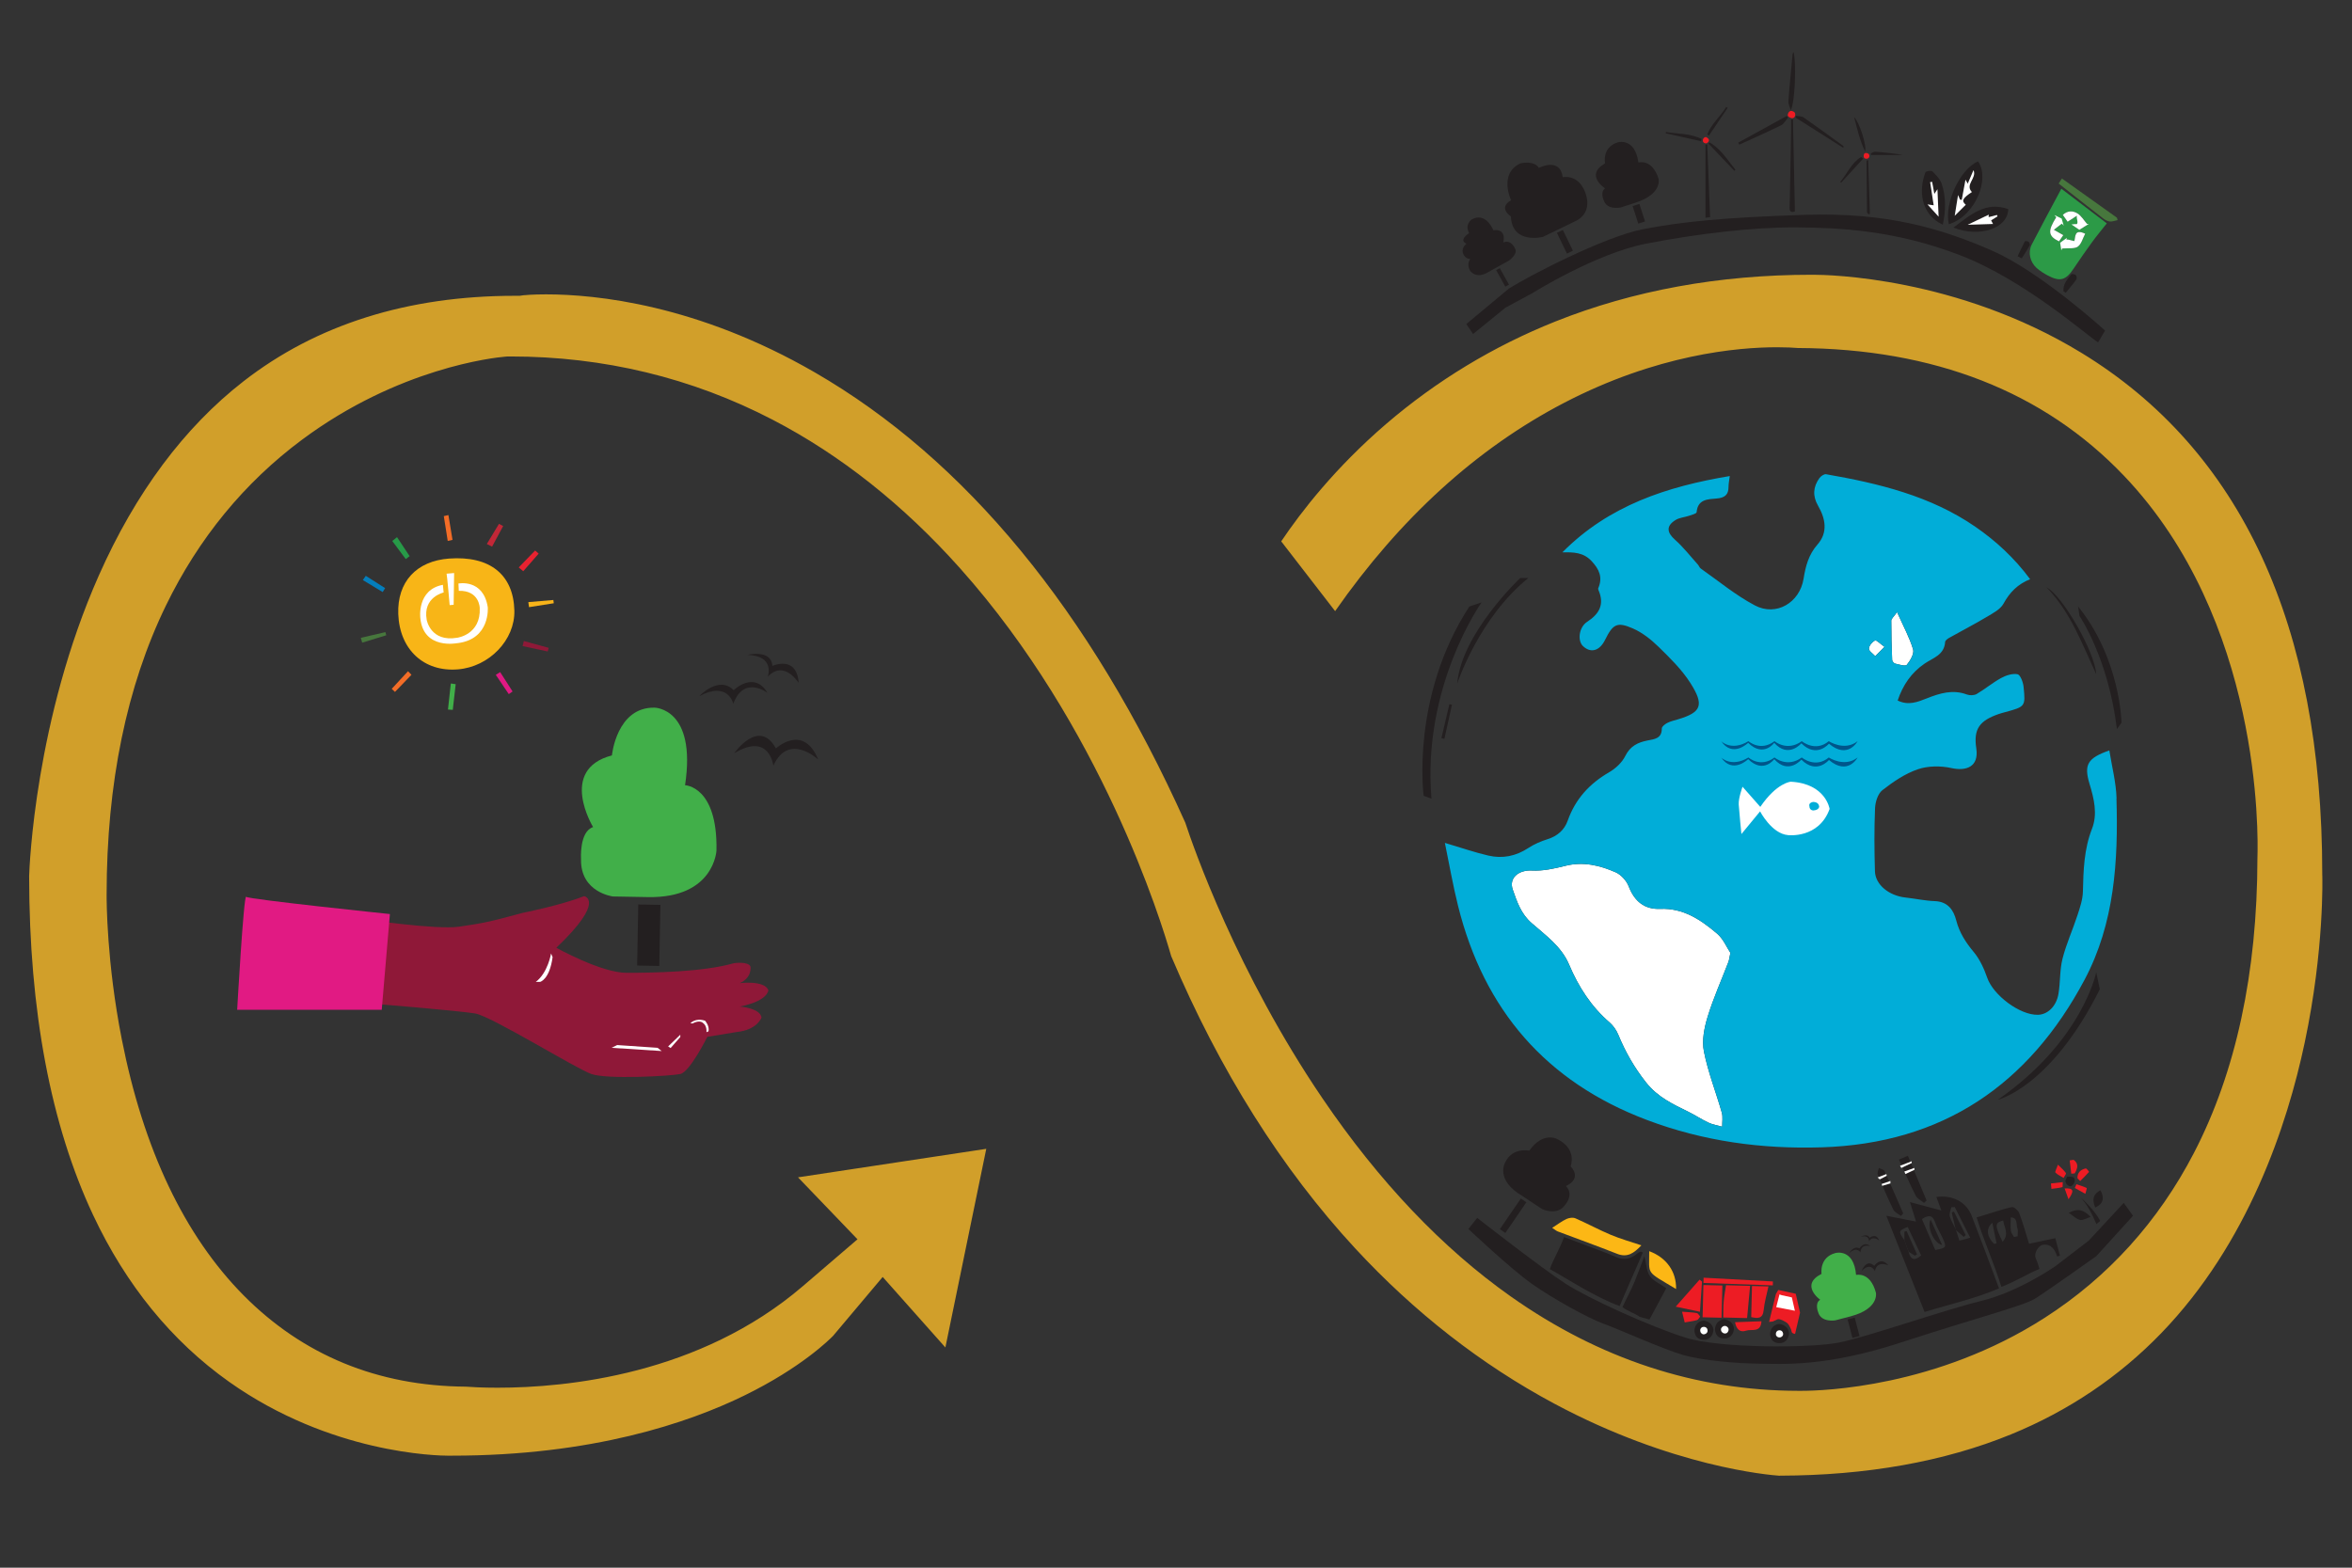
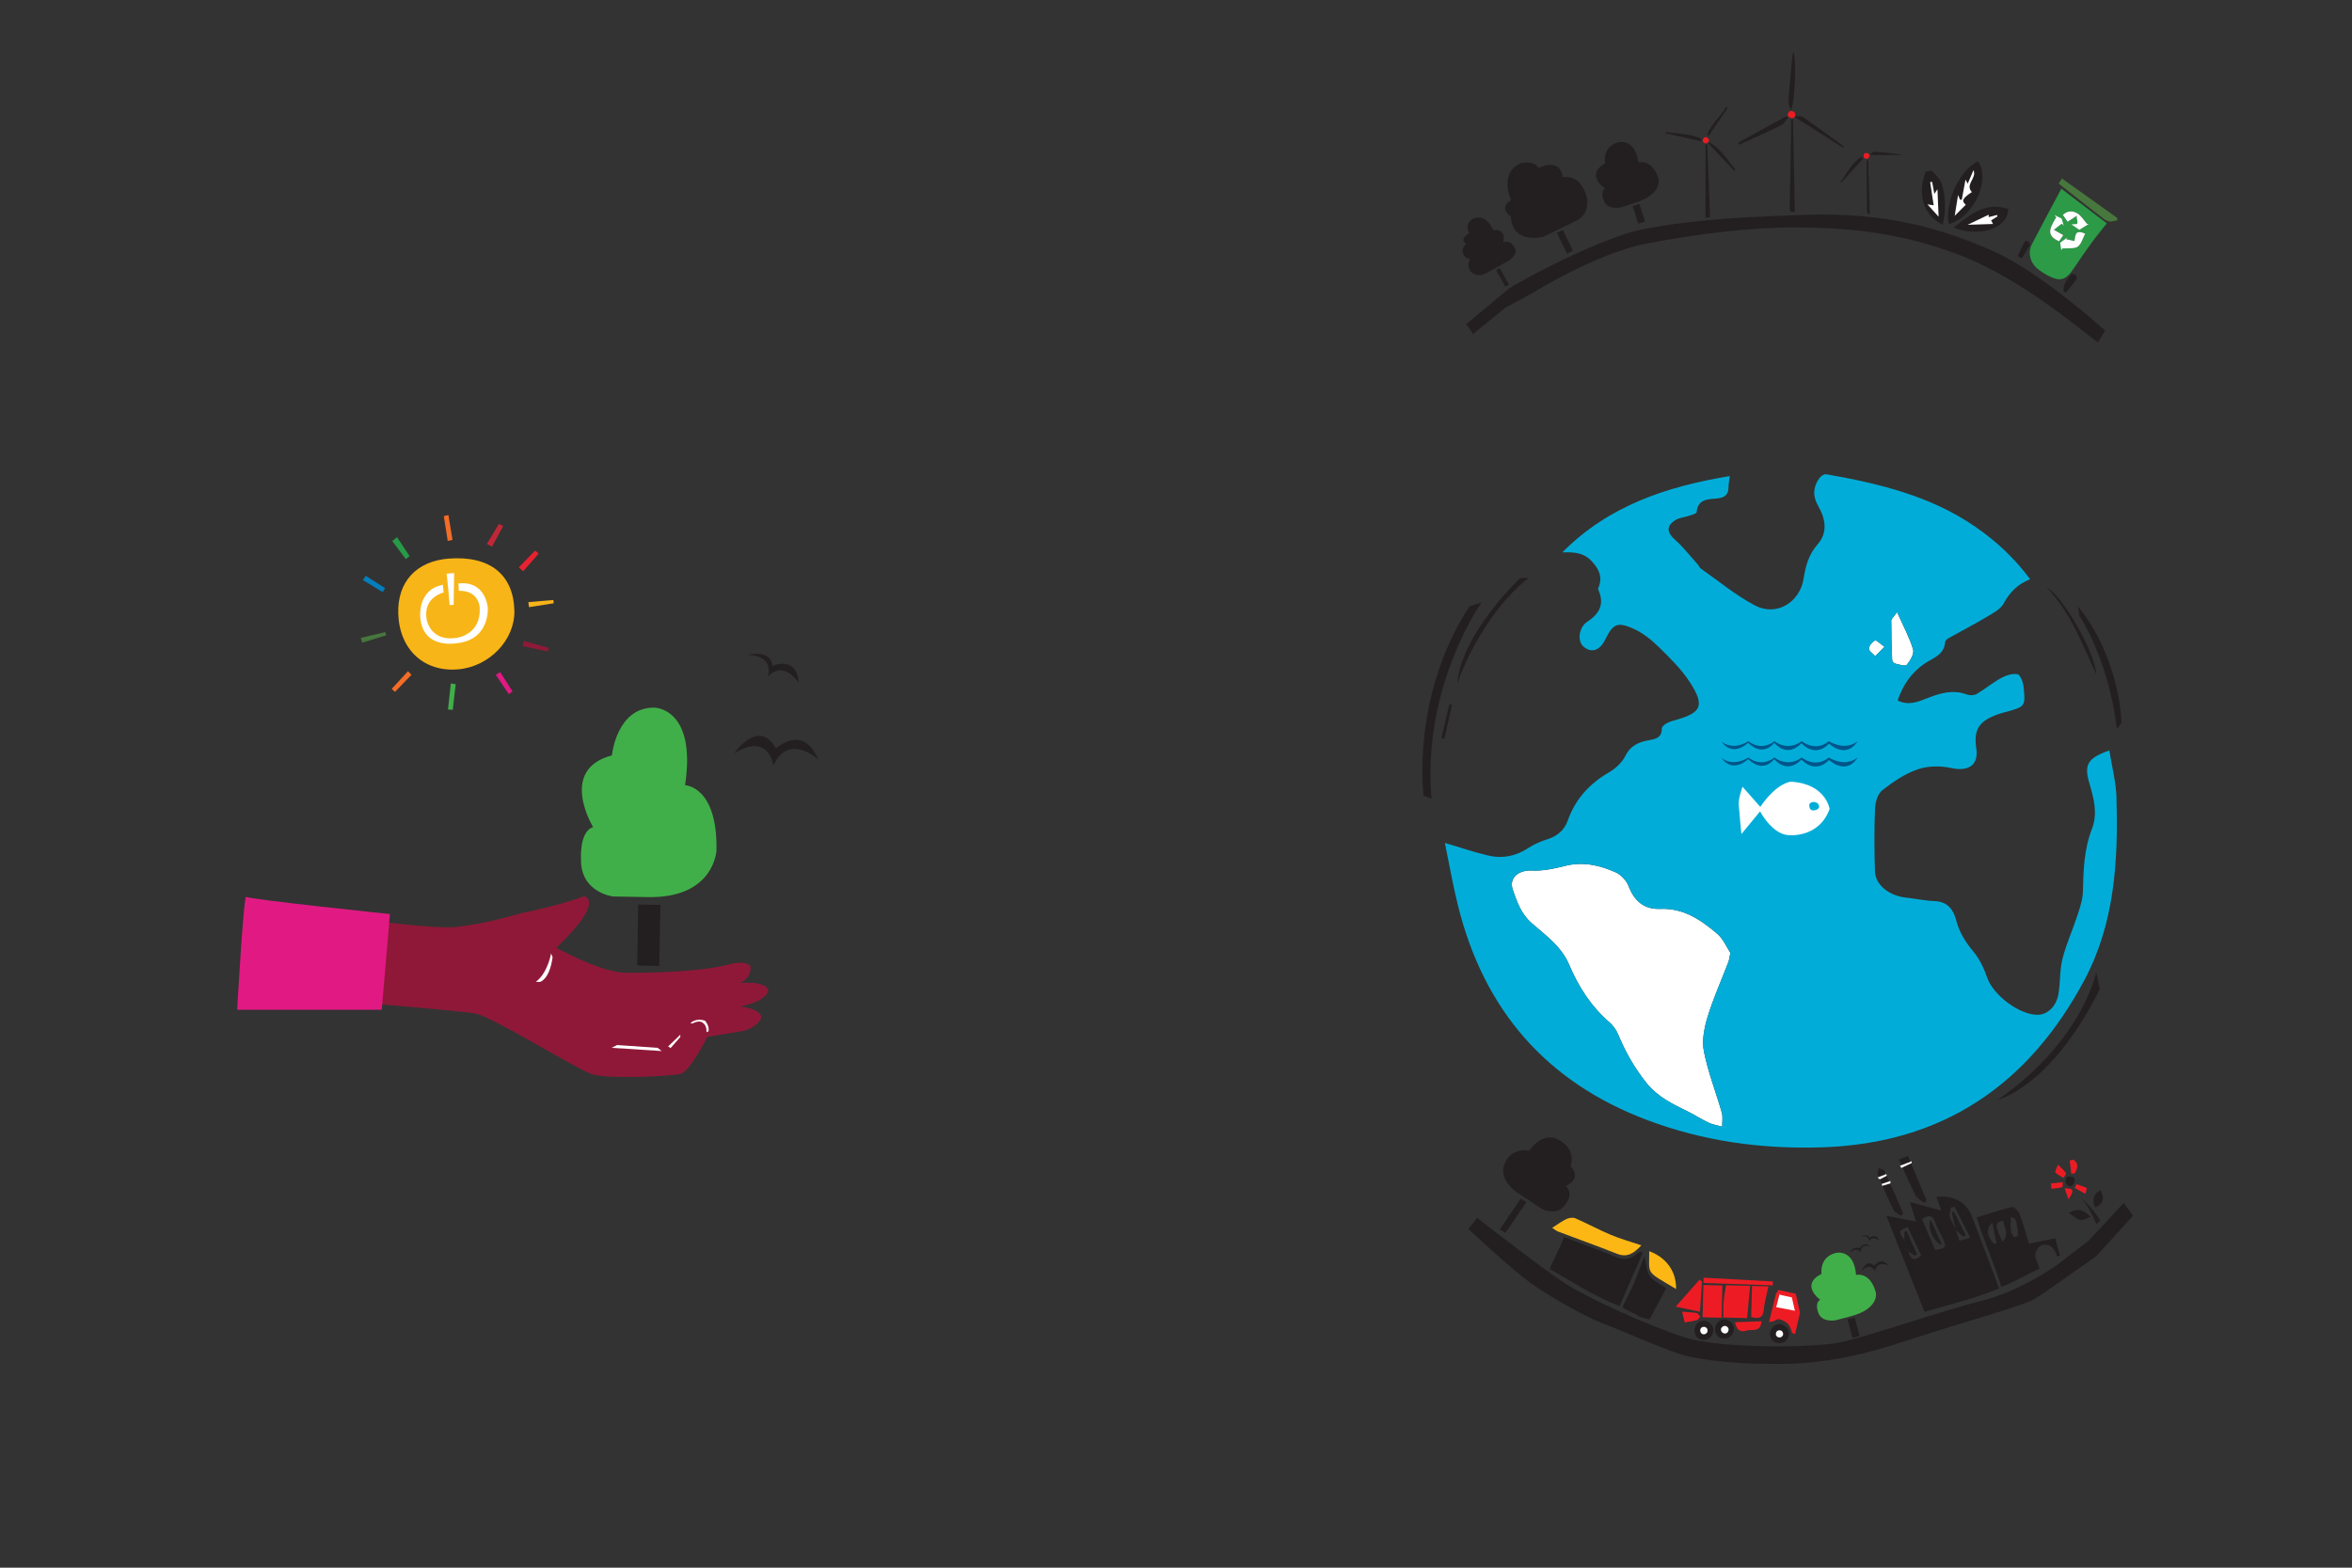
<svg xmlns="http://www.w3.org/2000/svg" id="Layer_1" data-name="Layer 1" viewBox="0 0 750 500">
  <rect x="0" y="0" width="750" height="500" fill="#333333" stroke="none" />
  <defs>
    <style>
      .cls-1 {
        fill: #00558a;
      }

      .cls-2 {
        fill: #fff;
      }

      .cls-3 {
        fill: #d19f2a;
      }

      .cls-4 {
        fill: #279a48;
      }

      .cls-5 {
        fill: #2c9a47;
      }

      .cls-6 {
        fill: #01add8;
      }

      .cls-7 {
        fill: #e11a83;
      }

      .cls-8 {
        fill: #e82230;
      }

      .cls-9 {
        fill: #c22737;
      }

      .cls-10 {
        fill: #047ebc;
      }

      .cls-11 {
        fill: #8f1838;
      }

      .cls-12 {
        fill: #e01983;
      }

      .cls-13 {
        fill: #f7b319;
      }

      .cls-14 {
        fill: #f8b517;
      }

      .cls-15 {
        fill: #8f1938;
      }

      .cls-16 {
        fill: #47773d;
      }

      .cls-17 {
        fill: #41af49;
      }

      .cls-18 {
        fill: #ed1c24;
      }

      .cls-19 {
        fill: #f36d27;
      }

      .cls-20 {
        fill: #fcb715;
      }

      .cls-21 {
        fill: #231f20;
      }
    </style>
  </defs>
-   <path class="cls-3" d="M567.53,470.68c-3.41-.23-34.25-2.83-71.94-23.02-23.23-12.44-44.56-29.08-63.41-49.46-23.5-25.4-43.25-56.77-58.72-93.27-3.12-10.96-22.23-73.2-67.36-123.73-18.03-20.19-38.12-36.12-59.72-47.33-25.78-13.39-53.89-20.18-83.55-20.18h-.95l-.95,.08c-3.37,.29-33.8,3.54-64.62,26.47-18.37,13.66-32.97,31.45-43.39,52.88-12.55,25.8-18.91,56.8-18.92,92.14-.01,2.02,.01,21.69,4.81,46.08,6.92,35.22,20,62.74,38.87,81.8,18.93,19.11,42.76,28.91,70.84,29.12,1.75,.13,5.29,.34,10.08,.34,22.26,0,64.52-4.2,97.35-32.34l17.49-15-18.97-19.76,60.03-9.09-13.04,63.35-19.99-22.49-15.81,18.78c-.97,1-9.97,10.06-28.21,18.99-17.9,8.77-48.63,19.23-93.37,19.23h-.66c-.07,0-.17,.01-.29,.01-3.77,0-37.76-.66-70.08-23.57-18.28-12.96-32.86-30.84-43.34-53.14-13.52-28.77-20.39-65.15-20.42-108.13,.09-2.98,1.91-50.09,22.23-95.91,11.7-26.38,27.22-47.22,46.14-61.93,23.25-18.09,52.35-27.26,86.49-27.26h1.55l1.18-.17c.47-.05,3.02-.29,7.22-.29,15.93,0,48.24,3.23,85.69,24.87,48.07,27.78,87.82,76.1,118.17,143.62,2.59,7.87,16.45,47.79,43.83,88.06,17.98,26.45,38.15,47.66,59.93,63.04,28.23,19.94,59.06,30.07,91.63,30.12,.25,0,.61,0,1.08,0h0c6.9,0,43.08-1.12,77.62-23.32,20.18-12.97,36.18-30.65,47.54-52.55,13.39-25.81,20.2-57.44,20.25-94.02,.27-7.65,1.32-75.95-42.57-121.98-25.57-26.82-60.55-40.52-103.97-40.73-1.43-.12-3.69-.24-6.68-.24-12.63,0-38.24,2.3-67.89,17.74-27.84,14.5-52.3,36.77-72.99,66.42l-17.19-22.25c6.31-9.4,17.23-23.51,33.46-37.45,16.1-13.82,34.27-24.82,54.02-32.7,24.76-9.87,52.21-14.88,81.6-14.88h.43s.26,0,.26,0c4.55,0,45.63,.7,85.26,24.82,51.05,31.07,76.93,86.98,76.93,166.17v.41l.02,.41c0,.19,.7,23.24-5.6,53.02-5.6,26.51-18.09,64.13-45.8,92.78-13.45,13.91-29.55,24.75-47.87,32.24-21.23,8.68-46.05,13.11-73.76,13.17Z" />
  <path class="cls-21" d="M234.12,240.24s7.9-11.4,13.3-1.54c0,0,8.73-8.1,13.47,3.53,0,0-9.39-8.8-14.28,1.99,0,0-1.22-10.81-12.49-3.98Z" />
-   <path class="cls-21" d="M223.04,222.01c-.25,.13,6.23-6.74,10.91-1.87,0,0,6.48-6.39,10.78,.84,0,0-7.5-5.75-10.9,3.48,0,0-1.59-7.35-10.79-2.45Z" />
  <path class="cls-21" d="M238.31,208.87s7.64-1.93,7.98,3.52c0,0,7.76-3.59,8.39,5.42,0,0-4.64-7.51-9.87-1.97,0,0,2.51-6.71-6.51-6.97Z" />
  <g>
    <rect class="cls-21" x="203.34" y="288.55" width="7.06" height="19.48" transform="translate(5.46 -3.71) rotate(1.04)" />
    <path class="cls-17" d="M206.63,286.12l-11.17-.2s-10.38-1.25-10.18-11.85c0,0-.61-8.86,3.85-10.28,0,0-11.22-18.37,6-22.86,0,0,1.47-15.45,13.58-15.23,0,0,13.47,.07,9.74,24.74,0,0,10.4,.26,10.02,20.79,0,0-.66,15.28-21.84,14.89Z" />
  </g>
  <g>
    <path class="cls-11" d="M115.7,293.13s23.5,3.51,30.74,2.42,9-1.32,20.2-4.39c0,0,12.25-2.43,19.6-5.34,0,0,7.16,1.22-8.84,16.46,0,0,14.27,7.99,22.39,7.99s24.37-.22,34.25-3.07c0,0,4.61-.66,5.27,1.1,0,0,.6,3.51-3.43,5.27,0,0,7.83-1.02,9.14,2.23,0,0-.06,3.48-9.14,5.23,0,0,6.51,.44,6.95,3.51,0,0-1.32,3.95-7.9,4.61l-9.38,1.54s-5.55,11.2-8.63,11.86-23.28,1.76-28.33,0c-5.05-1.76-31.84-18.44-37.11-19.32-5.27-.88-32.06-3.07-32.06-3.07,0,0-3.29-12.52-3.73-27.01Z" />
    <g>
      <polygon class="cls-2" points="195.04 334.19 211 335.22 209.68 334.19 196.8 333.31 195.04 334.19" />
      <path class="cls-2" d="M220.15,326.36s1.61-1.83,4.68-.81c0,0,1.47,1.61,1.1,3.37l-.66,.29s.27-2.05-1.17-3c0,0-.95-1.02-3.29,.22l-.66-.07Z" />
      <polygon class="cls-2" points="213.05 333.75 216.93 330.02 216.93 330.75 213.85 334.26 213.05 333.75" />
      <path class="cls-2" d="M175.72,304.09s-.98,6.15-4.88,9.08h1.37s3.03-.68,4-7.9c0,0-.98-2.34-.49-1.17Z" />
    </g>
    <path class="cls-7" d="M124.33,291.53l-2.6,30.52h-46.1s2.08-36.84,2.87-36.02,45.84,5.5,45.84,5.5Z" />
  </g>
  <g>
    <path class="cls-21" d="M463,224.78c-.8,3.62-1.61,7.23-2.41,10.85-.32-.07-.63-.15-.95-.22,.85-3.61,1.69-7.21,2.54-10.82l.82,.19Z" />
    <g>
      <path class="cls-21" d="M472.44,192.14s-18.99,26.62-15.98,62.57l-2.49-.89s-4.21-31.54,14.58-60.39l3.89-1.3Z" />
      <g>
        <path class="cls-21" d="M668.44,215.04c-4.67-10.03-8.13-19.71-15.81-27.68,5.09,2.62,15.43,20.66,15.81,27.68Z" />
        <path class="cls-2" d="M551.78,303.93c-.31,1.43-.38,2.2-.64,2.9-2.23,5.82-4.8,11.54-6.62,17.48-1.07,3.5-1.87,7.55-1.18,11.03,1.31,6.62,3.84,12.98,5.7,19.5,.4,1.4,.1,3,.13,4.51-1.45-.41-2.99-.65-4.35-1.28-2.19-1.02-4.22-2.39-6.4-3.46-4.98-2.46-9.79-4.64-13.55-9.4-3.75-4.75-6.57-9.71-8.83-15.18-.6-1.46-1.6-2.91-2.78-3.93-5.87-5.07-9.93-11.39-12.9-18.43-2.49-5.89-7.57-9.39-12.05-13.34-3.34-2.95-4.59-6.8-5.91-10.55-1.37-3.86,1.97-6.35,6.07-6.13,3.53,.19,7.19-.62,10.67-1.5,5.69-1.43,10.99-.17,16.06,2.07,1.75,.77,3.48,2.7,4.17,4.51,1.83,4.76,5.05,7.36,10.01,7.15,7.42-.31,12.98,3.5,18.17,7.9,1.95,1.65,3.03,4.32,4.24,6.13Z" />
        <path class="cls-2" d="M604.92,195.21c1.99,4.46,3.97,8.06,5.12,11.9,.41,1.37-.9,3.58-2,4.93-.44,.54-2.46-.1-3.72-.39-.4-.09-.94-.76-.96-1.18-.17-4.17-.29-8.35-.28-12.52,0-.6,.78-1.2,1.85-2.74Z" />
        <path class="cls-2" d="M600.93,206.31c-1.34,1.35-2.15,2.16-2.96,2.97-.72-.81-2.03-1.63-2.01-2.41,.02-.92,1.04-2.15,1.94-2.59,.45-.22,1.61,1.03,3.02,2.03Z" />
        <path class="cls-21" d="M464.66,218.06s6.84-20.91,22.69-33.7h-2.59s-18.8,17.71-20.09,33.7Z" />
        <path class="cls-21" d="M663.11,196.46s9.18,13.4,11.93,36.08l1.46-2.05s-.32-20.31-13.83-37.05l.43,3.02Z" />
        <path class="cls-21" d="M668.44,310.11s-4.36,21.86-31.37,40.64c0,0,16.85-3.91,32.52-35.24l-1.15-5.4Z" />
        <path class="cls-6" d="M674.92,254.62c-.15-5.08-1.49-10.13-2.3-15.28-6.96,2.45-8.17,4.53-6.31,10.68,1.44,4.74,2.61,9.63,.78,14.31-2.55,6.54-2.74,13.23-2.9,20.05-.06,2.49-.91,5.02-1.7,7.43-1.52,4.68-3.59,9.21-4.8,13.96-.92,3.62-.66,7.53-1.3,11.25-.69,3.99-3.46,6.56-6.52,6.64-5.8,.15-14.26-6.26-16.19-11.82-1.01-2.9-2.36-5.87-4.29-8.19-2.55-3.06-4.57-6.16-5.58-10.06-.87-3.38-2.7-6.04-6.87-6.19-3.11-.11-6.2-.8-9.31-1.14-5.27-.58-9.62-4.07-9.75-8.36-.2-6.7-.25-13.42,.03-20.11,.08-2,.9-4.65,2.34-5.77,3.42-2.67,7.2-5.25,11.26-6.65,3.26-1.12,7.3-1.16,10.7-.41,4.72,1.05,8.88-.32,7.98-6.3-.95-6.25,1.16-8.83,7.07-10.9,.71-.25,1.45-.44,2.18-.64,6.38-1.75,6.48-1.76,5.83-8.1-.15-1.45-1.04-3.81-1.93-3.98-1.63-.31-3.69,.37-5.25,1.22-2.7,1.48-5.1,3.51-7.76,5.08-.81,.47-2.19,.51-3.1,.18-4.53-1.7-8.62-.44-12.85,1.23-2.8,1.1-5.82,2.38-9.26,.67,1.66-4.92,4.36-8.88,8.59-11.77,2.68-1.83,6.29-2.74,6.55-6.92,.03-.47,.79-1.01,1.33-1.32,3.94-2.22,7.97-4.28,11.84-6.6,1.99-1.19,4.43-2.42,5.45-4.29,1.96-3.6,4.52-6.2,8.48-7.79-4.98-6.74-10.89-12.19-17.44-16.71-14.29-9.86-30.82-13.84-47.62-16.77-.64-.11-1.7,.62-2.15,1.26-1.99,2.8-2.2,5.67-.41,8.79,2.37,4.1,3.22,8.51-.19,12.38-2.83,3.22-3.79,6.9-4.43,10.91-1.23,7.63-8.72,12.1-15.53,8.5-6.12-3.23-11.55-7.76-17.25-11.76-.42-.29-.59-.91-.95-1.3-2.39-2.65-4.59-5.51-7.25-7.87-2.65-2.35-2.89-4.42,.16-6.31,1.23-.76,2.85-.86,4.26-1.34,.88-.3,2.42-.69,2.45-1.14,.36-4.18,3.59-4.14,6.4-4.38,2.52-.21,3.8-1.15,3.78-3.75,0-1.04,.24-2.08,.4-3.41-20.03,3.35-38.55,9.36-53.39,24.34,3.62-.08,6.7,0,9.28,2.74,2.48,2.63,3.66,5.23,2.17,8.69-.07,.17,0,.44,.08,.63,1.94,4.5,.32,7.52-3.62,10.09-2.67,1.74-3.11,6.03-1.36,7.72,2.48,2.38,5.31,1.6,7.07-1.96,2.49-5.03,3.8-5.85,8.85-3.65,3.03,1.32,5.83,3.54,8.22,5.88,3.63,3.54,7.35,7.19,10.06,11.41,4.63,7.21,3.57,9.49-3.93,11.72-1.14,.34-2.33,.6-3.37,1.14-.71,.37-1.73,1.14-1.73,1.74,.01,3.28-2.37,3.42-4.61,3.86-3.06,.61-5.48,1.78-7.04,4.93-1.04,2.1-3.11,4.01-5.18,5.21-6.26,3.63-10.74,8.53-13.18,15.41-1.04,2.95-3.27,4.94-6.43,5.92-2.14,.67-4.29,1.6-6.16,2.83-3.96,2.6-8.22,3.44-12.71,2.4-4.36-1.01-8.61-2.49-13.87-4.05,1.42,6.88,2.57,13.57,4.21,20.13,8.27,33.11,28.03,56.08,60.19,68.23,18,6.8,36.53,9.33,55.68,8.74,38.64-1.18,66.11-19.99,83.9-53.45,9.56-17.98,10.77-37.88,10.17-57.82Zm-69.99-59.41c1.99,4.46,3.97,8.06,5.12,11.9,.41,1.37-.9,3.58-2,4.93-.44,.54-2.46-.1-3.72-.39-.4-.09-.94-.76-.96-1.18-.17-4.17-.29-8.35-.28-12.52,0-.6,.78-1.2,1.85-2.74Zm-53.79,111.62c-2.23,5.82-4.8,11.54-6.62,17.48-1.07,3.5-1.87,7.55-1.18,11.03,1.31,6.62,3.84,12.98,5.7,19.5,.4,1.4,.1,3,.13,4.51-1.45-.41-2.99-.65-4.35-1.28-2.19-1.02-4.22-2.39-6.4-3.46-4.98-2.46-9.79-4.64-13.55-9.4-3.75-4.75-6.57-9.71-8.83-15.18-.6-1.46-1.6-2.91-2.78-3.93-5.87-5.07-9.93-11.39-12.9-18.43-2.49-5.89-7.57-9.39-12.05-13.34-3.34-2.95-4.59-6.8-5.91-10.55-1.37-3.86,1.97-6.35,6.07-6.13,3.53,.19,7.19-.62,10.67-1.5,5.69-1.43,10.99-.17,16.06,2.07,1.75,.77,3.48,2.7,4.17,4.51,1.83,4.76,5.05,7.36,10.01,7.15,7.42-.31,12.98,3.5,18.17,7.9,1.95,1.65,3.03,4.32,4.24,6.13-.31,1.43-.38,2.2-.64,2.9Zm44.83-99.96c.02-.92,1.04-2.15,1.94-2.59,.45-.22,1.61,1.03,3.02,2.03-1.34,1.35-2.15,2.16-2.96,2.97-.72-.81-2.03-1.63-2.01-2.41Z" />
        <path class="cls-2" d="M571.05,249.32s-4.44,.26-9.73,8.03l-5.66-6.42s-1.34,3.59-1.22,5.66c.12,2.06,.86,9.42,.86,9.42l5.95-7.23s3.69,7.11,8.88,7.57c0,0,9.83,1.22,13.29-8.34,0,0-1.18-8.08-12.36-8.69Zm7.26,9.16s-1.33,.11-1.34-1.42c0,0-.35-.94,1.08-1.27,0,0,1.84-.2,2.05,1.43,0,0,.04,1.1-1.79,1.26Z" />
        <path class="cls-1" d="M548.84,236.39s3.23,3.32,8.7,0c0,0,3.81,3.42,8.31,0,0,0,4.01,3.42,8.7,0,0,0,4.3,3.62,8.61,0,0,0,4.99,3.32,9.19,0,0,0-3.08,5.91-9.14,.8,0,0-3.91,4.77-8.8-.12,0,0-4.11,4.94-8.65-.15,0,0-3.42,4.79-8.31,0,0,0-4.94,4.89-8.61-.54Z" />
        <path class="cls-1" d="M548.84,241.59s3.23,3.32,8.7,0c0,0,3.81,3.42,8.31,0,0,0,4.01,3.42,8.7,0,0,0,4.3,3.62,8.61,0,0,0,4.99,3.32,9.19,0,0,0-3.08,5.91-9.14,.8,0,0-3.91,4.77-8.8-.12,0,0-4.11,4.94-8.65-.15,0,0-3.42,4.79-8.31,0,0,0-4.94,4.89-8.61-.54Z" />
      </g>
    </g>
  </g>
  <g>
    <path class="cls-14" d="M143.2,178.15c12.96-.95,20.53,5.07,20.82,16.57,.24,9.37-8,17.96-18.02,18.77-10.83,.88-18.58-6.32-19-17.65-.37-10.23,5.76-16.92,16.2-17.69Z" />
    <path class="cls-13" d="M168.47,192.04c2.66-.23,5.32-.45,7.98-.68,.05,.35,.09,.69,.14,1.04-2.63,.42-5.27,.83-7.9,1.25-.07-.54-.15-1.07-.22-1.61Z" />
    <path class="cls-16" d="M115.05,203.43c2.61-.61,5.23-1.21,7.84-1.82,.1,.33,.19,.67,.29,1-2.56,.79-5.12,1.58-7.68,2.36-.15-.52-.3-1.03-.45-1.55Z" />
    <path class="cls-19" d="M142.99,164.28c.44,2.64,.87,5.27,1.31,7.91-.51,.11-1.02,.23-1.53,.34-.42-2.64-.83-5.28-1.25-7.92,.49-.11,.98-.23,1.47-.34Z" />
    <path class="cls-8" d="M165.42,180.97c1.74-1.8,3.48-3.6,5.22-5.39,.38,.33,.75,.66,1.13,.99-1.64,1.87-3.28,3.75-4.92,5.62-.48-.41-.96-.81-1.44-1.22Z" />
    <path class="cls-15" d="M167.04,204.45c2.64,.72,5.29,1.45,7.93,2.17-.11,.39-.21,.78-.32,1.17-2.67-.58-5.34-1.15-8.01-1.73,.13-.54,.27-1.08,.4-1.61Z" />
    <path class="cls-10" d="M116.64,183.65c2.06,1.31,4.11,2.62,6.17,3.93-.26,.42-.52,.84-.78,1.25-2.11-1.27-4.21-2.55-6.32-3.82,.31-.45,.62-.9,.93-1.36Z" />
    <path class="cls-17" d="M145.31,218.21c-.31,2.73-.62,5.46-.93,8.19l-1.53-.1c.3-2.77,.61-5.54,.91-8.31,.52,.07,1.03,.15,1.55,.22Z" />
    <path class="cls-9" d="M155.23,173.51c1.29-2.14,2.59-4.28,3.88-6.43,.45,.23,.89,.46,1.34,.69-1.18,2.19-2.35,4.38-3.53,6.57-.56-.28-1.13-.56-1.69-.84Z" />
    <path class="cls-4" d="M126.6,171.32c1.34,2.02,2.68,4.03,4.02,6.05-.41,.32-.82,.64-1.23,.95-1.44-1.93-2.88-3.85-4.31-5.78,.51-.41,1.01-.81,1.52-1.22Z" />
    <path class="cls-12" d="M159.49,214.36c1.32,2.06,2.64,4.12,3.96,6.18-.4,.28-.8,.56-1.21,.84-1.38-2.05-2.76-4.1-4.14-6.14,.46-.29,.92-.59,1.38-.88Z" />
    <path class="cls-19" d="M131.21,215.22c-1.75,1.82-3.51,3.64-5.26,5.46-.35-.33-.69-.65-1.04-.98,1.73-1.87,3.47-3.75,5.2-5.62,.37,.38,.73,.76,1.1,1.14Z" />
    <path class="cls-2" d="M145.9,205.11s-10.88,2.27-11.87-7.99c0,0-1.17-9.02,7.2-10.6l.24,2.45s-6.69,1.46-5.41,8.68c0,0,1.19,7.22,9.74,5.75,0,0,7.59-.96,7.18-9.52,0,0-.11-5.63-6.68-5.44l-.11-2.33s7.93-1.6,9.35,7.56c0,0,.9,10.19-9.66,11.46Z" />
    <path class="cls-2" d="M142.41,182.97c.14,.36,.98,10.03,.98,10.03l1.27-.11,.15-10.12-2.4,.2Z" />
  </g>
  <g>
    <path class="cls-21" d="M659.69,386.83c2.78-1.5,4.58-1.13,6.97,1.29-1.33,.42-2.48,1.18-3.39,.96-1.19-.28-2.21-1.34-3.58-2.26Z" />
    <path class="cls-21" d="M669.78,379.61c1.42,2.54,.81,4.43-1.66,5.51-1.09-2.68-.65-4.24,1.66-5.51Z" />
    <g>
-       <path class="cls-18" d="M662.46,375.79c-.08-1.79,.99-2.75,2.63-3.13,.27-.06,1.1,1.06,1.06,1.11-.89,1.02-1.87,1.96-2.83,2.92-.29-.3-.57-.6-.86-.9Z" />
      <path class="cls-18" d="M656.22,371.46c1.16,1.17,1.99,1.83,2.55,2.68,.16,.25-.47,1.02-.74,1.55-.89-.55-1.89-1-2.61-1.72-.21-.22,.37-1.22,.8-2.5Z" />
      <path class="cls-18" d="M662.12,377.7c1.11,.38,2.24,.69,3.28,1.21,.13,.06-.28,1.2-.44,1.85-1.12-.62-2.24-1.25-3.35-1.87,.17-.39,.35-.79,.52-1.18Z" />
      <path class="cls-18" d="M654,377.46c1.25-.14,2.5-.29,3.75-.43-.03,.56,.05,1.56-.12,1.6-1.13,.3-2.31,.39-3.48,.55-.05-.57-.1-1.15-.15-1.72Z" />
      <path class="cls-18" d="M660.49,374.34c-.17-1.41-.34-2.83-.51-4.24l1.23-.2c1.67,1.15,1.37,2.68,.36,4.35-.36,.03-.72,.06-1.08,.09Z" />
      <path class="cls-18" d="M659.6,382.49l-1.24-3.45c2.81-.15,3.18,.67,1.24,3.45Z" />
    </g>
    <path class="cls-21" d="M662.89,381.41s2.72,2,5.61,9.01l1.2-1.02s-1.68-3.6-6.81-7.98Z" />
    <path class="cls-21" d="M659.32,375.28s1.68-.09,2.02,.35,.31,1.17,.06,1.66-.76,1.09-1.27,1.06-1.24-.68-1.33-1.02-.35-.6-.07-1.05,.29-1,.6-1.01Z" />
  </g>
  <g>
    <path class="cls-18" d="M558.07,410.11c-2.88-.07-5.16-.13-7.68-.19-.27,1.78-.6,3.43-.74,5.09-.15,1.67-.11,3.35-.15,5.19l7.61,.19c.32-3.45,.63-6.76,.96-10.28Z" />
    <path class="cls-18" d="M543.18,409.85c-.09,3.5-.17,6.83-.26,10.28,1.89,.05,3.8,.09,6.05,.15,.09-3.48,.17-6.82,.26-10.28-1.83-.05-3.65-.09-6.05-.15Z" />
    <path class="cls-18" d="M563.92,410.29c-2.09-.05-3.47-.09-5.25-.13-.08,3.3-.16,6.53-.25,9.91,2.01,.46,3.71,.62,3.98-2.26,.22-2.4,.94-4.76,1.52-7.52Z" />
    <path class="cls-18" d="M534.35,416.75c3.03,.64,5.21,1.1,7.73,1.63,.24-3.52,.45-6.58,.65-9.63-.26-.21-.51-.41-.77-.62-2.3,2.6-4.6,5.21-7.61,8.62Z" />
    <path class="cls-18" d="M561.69,421.4c-2.92,.11-5.61,.2-8.43,.3,.39,2.14,1.53,3.42,3.55,2.7,1.65-.59,4.66,.81,4.88-3Z" />
    <path class="cls-18" d="M537.23,421.78c1.57-.29,2.77-.42,3.91-.75,.41-.12,.69-.74,1.02-1.13-.36-.39-.7-1.05-1.1-1.12-1.43-.24-2.89-.28-4.69-.42,.33,1.32,.57,2.27,.85,3.42Z" />
    <path class="cls-21" d="M543.49,421.2s-2.63-.16-3.15,2.83c0,0-.34,3.49,3.31,3.27,0,0,2.32,0,2.71-2.91,0,0,.25-2.49-2.87-3.18Z" />
    <path class="cls-21" d="M550.03,420.79s-2.63-.16-3.15,2.83c0,0-.34,3.49,3.31,3.27,0,0,2.32,0,2.71-2.91,0,0,.25-2.49-2.87-3.18Z" />
    <path class="cls-21" d="M567.6,422.27s-2.63-.16-3.15,2.83c0,0-.34,3.49,3.31,3.27,0,0,2.32,0,2.71-2.91,0,0,.25-2.49-2.87-3.18Z" />
    <g>
      <path class="cls-18" d="M566.29,412.73l.76-1.31,5.58,1.22,1.36,6.01-1.58,6.79s-1.05-.07-1.12-.78-.88-2.19-1.24-2.56-2.51-1.64-3.23-1.32-1.52,.71-1.52,.71l-1.18,.12,2.17-8.88Z" />
      <polygon class="cls-2" points="568.19 413.1 571.38 413.79 572.35 418.05 566.4 416.91 567.44 412.84 568.19 413.1" />
    </g>
    <polygon class="cls-18" points="543.24 407.51 543.2 409.19 565.31 409.96 565.34 408.71 543.24 407.51" />
    <path class="cls-2" d="M542.75,423.3s-.91,.49-.47,1.59c0,0,.6,1.23,1.77,.41,0,0,.78-.47,.31-1.53,0,0-.43-.88-1.61-.47Z" />
    <path class="cls-2" d="M548.86,423.62s-.41,.97,.64,1.56c0,0,1.26,.59,1.67-.81,0,0,.31-.87-.73-1.4,0,0-.9-.43-1.58,.65Z" />
    <path class="cls-2" d="M566.32,425.82s.33,.95,1.45,.7c0,0,1.28-.39,.68-1.64,0,0-.34-.82-1.42-.54,0,0-.92,.27-.71,1.47Z" />
  </g>
  <g>
    <path class="cls-21" d="M608.61,399.26c-.45-1.25-.89-2.5-1.34-3.74,0-.9,0-1.79,0-2.69l.71-.18c1.11,2.47,2.22,4.95,3.32,7.42-.24,.13-.47,.27-.71,.4-.66-.4-1.32-.81-1.98-1.21Z" />
    <g>
      <path class="cls-21" d="M637.46,410.91c-7.68,3.29-15.11,4.88-23.76,7.53-3.88-9.87-8.18-20.5-12.19-30.69,3.2,.63,6.03,1.19,9.47,1.87-.74-2.36-1.27-4.06-1.94-6.22,3.44,.92,6.55,1.74,10.02,2.67-.55-1.49-1.07-2.9-1.6-4.31,5.12-.68,9.52,1.53,11.27,6.02,2.8,7.18,5.98,15.76,8.71,23.13Zm-30.19-15.39c.45,1.25,.89,2.5,1.34,3.74,.6,2.37,1.73,3.14,4,1.15-1.43-3.04-2.86-6.07-4.28-9.08-3,1.18-3.05,1.44-1.06,4.18Zm16.48-3.13c.33,1.04,.66,2.08,1.05,3.3,1.17-.31,2.1-.56,3.45-.92-1.76-3.49-3.34-6.64-4.91-9.78-.37,.02-.74,.04-1.11,.06-.19,.95-.72,1.99-.5,2.84,.36,1.4,1.21,2.68,1.85,4.01,.05,.17,.11,.33,.18,.48Zm-10.89-3.58c1.44,3.33,2.86,6.62,4.25,9.86,3.58-.68,3.68-.82,2.41-3.68-.76-1.7-1.83-3.28-2.4-5.03-.87-2.65-2.29-2.41-4.26-1.15Z" />
      <path class="cls-21" d="M650.34,404.7c-4.38,1.84-7.36,3.89-12.15,5.74-2.07-6.88-5.77-15.11-7.89-22.17,3.57-.97,7.74-2.54,11.25-3.28,.65-.14,2.06,1.15,2.33,1.88,1.11,2.94,2.19,6.72,3.14,9.82,2.79-.59,5.4-1.15,8.37-1.78,.9,3.38,.61,2.31,1.48,5.56-.26,.08-.62,.21-.88,.28-.42-1.43,.42,1.43,0,0-1.02-3.44-3.03-4.1-4.77-3.69-1.22,.29-2.7,2.68-2.1,4.15,.42,1.02,.78,1.9,1.21,3.48Zm-11.74-8.63c2.22-2.6,.41-4.66,.18-6.8-2.73,.71-2.76,1.56-.18,6.8Zm3.62-1.54c.39-.07,.78-.15,1.16-.22,0-.85,.2-1.79-.08-2.54-.48-1.27,.26-3.37-2.12-3.5,0,1.43-.11,2.88,.04,4.29,.07,.68,.65,1.31,.99,1.97Zm-6.91-4.52c-2.17,1.83-1.69,4.49,.54,6.71,.27-.05,.54-.09,.81-.14-.42-2.04-.84-4.07-1.35-6.57Z" />
      <path class="cls-21" d="M605.53,369.84c1.05-.44,1.78-.75,2.85-1.21,2.04,4.87,4,9.57,5.97,14.26-.27,.25-.54,.51-.81,.76-.91-.75-2.17-1.32-2.66-2.29-1.86-3.65-3.47-7.42-5.35-11.53Z" />
      <path class="cls-21" d="M606.17,387.81c-.82-.65-2-1.13-2.41-1.97-1.8-3.68-3.42-7.44-4.98-11.23-.23-.56,.21-1.39,.34-2.09,.63,.32,1.59,.48,1.82,.98,2.06,4.47,3.99,9.01,5.96,13.52-.25,.27-.5,.53-.74,.8Z" />
      <path class="cls-21" d="M623.57,391.9c-.4-1.73-.81-3.46-1.21-5.19l.72-.28c1.24,2.49,2.48,4.98,3.73,7.47-.21,.2-.42,.4-.62,.6-.81-.71-1.62-1.41-2.43-2.12-.07-.15-.13-.32-.18-.48Z" />
      <path class="cls-21" d="M619.29,397.07c-2.63-.54-4.86-5.58-3.67-8.13,1.22,2.71,2.45,5.42,3.67,8.13Z" />
      <polygon class="cls-2" points="609.59 370.38 605.88 371.81 606.3 372.51 609.59 370.94 609.59 370.38" />
-       <polygon class="cls-2" points="610.46 372.5 607.24 373.64 607.61 374.45 610.46 373.11 610.46 372.5" />
      <polygon class="cls-2" points="601.52 374.46 598.72 375.55 599.42 376.16 601.64 375.01 601.52 374.46" />
      <polygon class="cls-2" points="602.81 376.66 600.03 377.6 600.18 378.22 602.81 377.44 602.81 376.66" />
    </g>
  </g>
  <path class="cls-21" d="M468.24,391.97s13.53,12.78,20.32,17.56c6.52,4.59,17.75,10.83,22.68,12.62s19.47,8.34,25.7,10.08c6.23,1.74,16.99,2.63,24.07,2.7,7.08,.07,20.98,1.15,45.05-6.72,24.08-7.87,39.11-11.68,42.88-14.02s19.55-13.58,19.55-13.58l11.67-12.85-2.95-4.11-11.15,12.03-10.67,8.17s-11.62,8.14-23.7,11.09c-11.91,2.9-36.21,11.46-45.3,13.26-9.09,1.8-38.14,1.86-48.93-1.57-11.35-3.6-30.63-12.33-38.23-17.21-7.6-4.88-28.19-20.99-28.19-20.99l-2.79,3.53Z" />
  <g>
    <g>
      <path class="cls-21" d="M593.63,405.35s1.52-4.05,4.03-1.62c0,0,2.05-3.15,4.51-.14,0,0-3.67-1.77-4.3,1.84,0,0-1.28-3.08-4.24-.08Z" />
      <path class="cls-21" d="M589.67,399.67c-.07,.06,1.39-2.53,3.26-1.51,0,0,1.5-2.45,3.44-.7,0,0-2.83-1.04-3.12,1.98,0,0-1.11-2.03-3.58,.23Z" />
      <path class="cls-21" d="M593.36,394.46s2.23-1.24,2.79,.34c0,0,2.13-1.74,3.08,.86,0,0-2.08-1.81-3.25,.28,0,0,.23-2.2-2.62-1.48Z" />
    </g>
    <g>
      <rect class="cls-21" x="589.89" y="420.45" width="2.34" height="6.08" transform="translate(-88.07 163.71) rotate(-14.69)" />
      <path class="cls-17" d="M590.13,419.83l-4.86,1.27s-4.62,.83-5.54-2.69c0,0-1.11-2.85,.69-3.86,0,0-6.61-4.71,.43-8.26,0,0-.83-5.27,4.44-6.65,0,0,5.85-1.6,6.57,6.99,0,0,4.53-1.16,6.32,5.66,0,0,1.16,5.12-8.06,7.54Z" />
    </g>
  </g>
  <g>
    <path class="cls-21" d="M485.57,381.54l6.22,4.11s4.08,1.88,6.57-.54c0,0,4.04-3.66,.98-6.86,0,0,5.33-2.05,1.49-6.27,0,0,2.29-5.6-4.46-8.78,0,0-4.41-2.3-8.71,3.79,0,0-5.38-1.16-7.65,3.69,0,0-3.51,5.58,5.58,10.85Z" />
    <rect class="cls-21" x="481.39" y="381.84" width="2.13" height="11.85" transform="translate(303.59 -204.8) rotate(34.41)" />
  </g>
  <g>
    <path class="cls-21" d="M498.75,394.54c2.54,.96,4.86,1.84,7.17,2.72,3.06,1.17,6.18,2.21,9.15,3.57,2.74,1.25,5,.75,7.14-1.14,.27-.24,.67-.35,1.02-.5,.05-.02,.16,.07,.62,.29-2.22,5.35-5.07,11.53-7.37,17.08-8.07-2.98-16.22-8.43-22.28-11.79,1.31-3.62,3.04-6.08,4.54-10.23Z" />
    <path class="cls-20" d="M494.95,391.62c1.78-1.13,3.09-2.15,4.56-2.83,.83-.38,2.07-.56,2.87-.21,3.79,1.65,7.44,3.65,11.25,5.25,3.07,1.29,6.3,2.19,9.77,3.36-2.33,2.46-4.42,4.01-7.74,2.7-6.25-2.47-12.59-4.74-18.88-7.12-.51-.19-.94-.58-1.82-1.15Z" />
    <path class="cls-21" d="M522.96,420.07c-1.55-1.2-3.7-1.72-5.59-3.17,1.04-2.35,2.8-5.52,3.84-8.06,1.05-2.55,1.98-5.14,3.16-8.22,.63,2.54,.66,4.8,1.73,6.36,1.07,1.56,3.16,2.42,5.24,3.88-1.76,3.28-3.55,6.62-5.36,9.99-1.19-.33-2.15-.6-3.11-.86,0,0,.09,.08,.09,.08Z" />
    <path class="cls-20" d="M534.46,411.12c-9.85-5.92-8.52-4.29-8.56-12.07,5.46,2.03,8.68,6.46,8.56,12.07Z" />
  </g>
  <g>
    <g>
      <path class="cls-21" d="M621.44,71.52c-1.53-6.63,3.6-17.67,9.31-20.04,3.85,5.35-.63,17.3-9.31,20.04Zm5.3-14.21c-.44,2.38-.82,4.43-1.2,6.49-.19-.04-.38-.07-.57-.11-.17-.41-.34-.82-.61-1.45-.4,2.48-.73,4.59-1.06,6.61,1.19-1.18,2.36-2.36,3.52-3.51-1.44-1.21-1.08-2.06,1.95-4.05-2.3-2.45,1.67-4.41,.51-6.98-.64,1.49-1.17,2.74-1.84,4.32-.35-.63-.53-.98-.71-1.29Z" />
      <path class="cls-2" d="M626.75,57.3c.17,.32,.36,.66,.71,1.29,.67-1.58,1.21-2.82,1.84-4.32,1.16,2.57-2.82,4.54-.51,6.98-3.03,1.99-3.39,2.84-1.95,4.05-1.16,1.16-2.33,2.33-3.52,3.51,.32-2.01,.66-4.13,1.06-6.61,.26,.63,.44,1.04,.61,1.45,.19,.04,.38,.07,.57,.11,.38-2.05,.76-4.11,1.2-6.49Z" />
    </g>
    <g>
      <path class="cls-21" d="M619.51,71.67c-7.25-3.42-7.67-11.18-5.52-16.73,.14-.36,1.84-.63,2.18-.3,1.18,1.16,2.49,2.47,2.99,3.97,1.41,4.25,1.32,8.62,.35,13.06Zm-1.33-2.55c-.11-2.71-.24-5.76-.37-8.74-.18,.27-.49,.73-.99,1.49-.28-1.54-.49-2.7-.7-3.85-.21,.03-.42,.07-.63,.1,.37,2.43,.74,4.87,1.13,7.38-.65-.09-1.24-.18-1.98-.28,1.38,1.52,2.58,2.85,3.55,3.91Z" />
-       <path class="cls-2" d="M618.18,69.11c-.96-1.06-2.17-2.39-3.55-3.91,.74,.11,1.33,.19,1.98,.28-.38-2.51-.76-4.94-1.13-7.38,.21-.03,.42-.07,.63-.1,.21,1.16,.42,2.31,.7,3.85,.5-.76,.82-1.23,.99-1.49,.13,2.98,.26,6.04,.37,8.74Z" />
+       <path class="cls-2" d="M618.18,69.11c-.96-1.06-2.17-2.39-3.55-3.91,.74,.11,1.33,.19,1.98,.28-.38-2.51-.76-4.94-1.13-7.38,.21-.03,.42-.07,.63-.1,.21,1.16,.42,2.31,.7,3.85,.5-.76,.82-1.23,.99-1.49,.13,2.98,.26,6.04,.37,8.74" />
    </g>
    <g>
      <path class="cls-21" d="M622.91,72.58c5.31-3.95,10.22-8.49,17.47-5.88-.1,6.14-9.15,9.19-17.47,5.88Zm4.53-.89c2.5-.08,5.26-.17,8.08-.26-.12-.22-.37-.7-.6-1.15,.7-.44,1.37-.86,2.05-1.28-.07-.14-.13-.28-.2-.43-.87,.23-1.75,.45-2.65,.69,.04-.56,.07-1.03,.05-.79-2.17,1.04-4.46,2.13-6.73,3.22Z" />
      <path class="cls-2" d="M627.44,71.69c2.27-1.09,4.56-2.18,6.73-3.22,.02-.24-.02,.23-.05,.79,.9-.23,1.78-.46,2.65-.69,.07,.14,.13,.28,.2,.43-.68,.42-1.35,.85-2.05,1.28,.23,.44,.49,.93,.6,1.15-2.82,.09-5.58,.18-8.08,.26Z" />
    </g>
  </g>
  <path class="cls-21" d="M671.27,105.44s-20.4-18.63-35.91-25.44c-16.36-7.19-33.85-12.33-59.84-11.48-25.98,.84-39.17,2.2-51.5,4.56-12.33,2.36-36.54,14.94-42.86,18.95l-13.59,11.32,2.16,3.18,10.35-8.42,8.47-4.56s20.31-12.73,36.41-15.85c16.1-3.12,33.88-5.27,47.81-5.18,13.93,.1,31.55,.93,52.19,8.85,20.64,7.91,40.73,25.81,44.08,27.82l2.22-3.75Z" />
  <g>
    <g>
      <rect class="cls-21" x="521.45" y="65.21" width="2.26" height="5.88" transform="translate(4.24 163.31) rotate(-17.83)" />
      <path class="cls-21" d="M521.49,64.66l-4.62,1.49s-4.41,1.05-5.49-2.3c0,0-1.22-2.69,.46-3.76,0,0-6.63-4.2-.02-7.99,0,0-1.08-5.04,3.93-6.66,0,0,5.55-1.85,6.71,6.4,0,0,4.31-1.36,6.4,5.12,0,0,1.39,4.88-7.37,7.7Z" />
    </g>
    <g>
      <rect class="cls-21" x="497.96" y="73.44" width="2.11" height="7.35" transform="translate(16.31 225.29) rotate(-25.85)" />
      <path class="cls-21" d="M502.3,70.56l-10.29,4.99s-9.82,2.52-10.22-6.52c0,0-4.25-2.69,.07-5.16,0,0-4.06-8.38,2.91-11.75,0,0,4.33-1.12,5.95,1.43,0,0,6.74-3.57,7.6,2.97,0,0,4.38-1.03,6.76,3.89,0,0,3.77,6.99-2.77,10.16Z" />
    </g>
    <g>
      <rect class="cls-21" x="478.46" y="85.44" width="1.33" height="6.03" transform="translate(17.33 243.79) rotate(-29.05)" />
      <path class="cls-21" d="M474.2,86.99l6.89-3.83s3.01-2.09,2.06-3.8c0,0-1.23-3.13-3.78-2.03,0,0,1.23-4.49-3.18-3.9,0,0-2.31-5.99-6.92-3.43,0,0-2.31,1.62-.8,4.34,0,0-3.54,2.25-.82,3.39,0,0-2.08,1.44-.9,3.55,0,0,.52,1.23,2.11,1.36,0,0-1.37,1.38-.06,3.75,0,0,1.79,2.61,5.41,.6Z" />
    </g>
  </g>
  <g>
    <path class="cls-21" d="M571.74,38.11c.2,9.75,.41,19.49,.61,29.33-1.06,.39-1.71,.15-1.68-1.11,.12-6.39,.25-12.79,.38-19.18,.04-2.09,.06-4.19,.09-6.28,.01-.92,0-1.83,0-2.75,.2,0,.4,0,.61,0Z" />
    <path class="cls-21" d="M571.93,16.61c.91,3.32,.49,16.11-.9,18.51-.27-.94-.82-1.91-.75-2.83,.36-5.02,.88-10.03,1.34-15.04,.01-.14,.12-.27,.31-.65Z" />
    <path class="cls-21" d="M554.29,45.49c5.15-2.83,10.3-5.67,15.45-8.5,.14,.18,.29,.35,.43,.53-.73,.83-1.3,1.98-2.21,2.43-4.4,2.17-8.89,4.15-13.35,6.19-.11-.22-.21-.43-.32-.65Z" />
    <path class="cls-21" d="M572.71,36.94c.81,.16,1.79,.08,2.41,.51,4.25,2.96,8.44,6.03,12.63,9.07,.11,.08,.15,.25,.04,.64-5.08-3.22-10.16-6.44-15.24-9.66,.05-.19,.1-.37,.16-.56Z" />
    <path class="cls-18" d="M570.09,36.6s.09-1.11,1.07-1.24c0,0,1.43,.13,1.3,1.24,0,0,0,1.2-1.18,1.09,0,0-1.41-.42-1.19-1.09Z" />
  </g>
  <g>
    <path class="cls-21" d="M595.73,51.12c.18,5.7,.36,11.4,.54,17.1-.14,.05-.28,.1-.41,.14-.18-.23-.5-.46-.51-.69-.08-5.44-.12-10.88-.15-16.31,0-.08,.11-.15,.16-.23,.12,0,.25,0,.37,0Z" />
-     <path class="cls-21" d="M591.25,37.35c1.61,1.54,4.08,9.04,3.48,10.96-1.76-3.7-2.55-7.35-3.48-10.96Z" />
    <path class="cls-21" d="M586.78,58.05c2.27-2.65,3.59-6.12,6.69-7.99,.21,.18,.41,.37,.62,.55-2.32,2.55-4.64,5.09-6.97,7.63-.01,.01-.14-.08-.33-.19Z" />
    <path class="cls-21" d="M596.52,48.95c.49-.2,1-.59,1.48-.55,2.96,.21,5.92,.51,8.87,1.04h-10.21c-.04-.16-.09-.33-.13-.49Z" />
    <path class="cls-18" d="M594.29,49.68s-.05-.88,.74-.89c0,0,1.04-.01,1.07,.89,0,0,.1,.7-.7,.94,0,0-1.21,.21-1.11-.94Z" />
  </g>
  <g>
    <path class="cls-21" d="M544.41,46.09c.3,7.7,.6,15.4,.9,23.17-.61,.08-1.05,.14-1.46,.19v-23.35c.18,0,.37-.01,.55-.02Z" />
    <path class="cls-21" d="M553.05,54.49c-2.75-2.9-5.51-5.79-8.26-8.69,.13-.12,.25-.24,.38-.37,3.59,2.08,5.71,5.6,8.23,8.72-.12,.11-.23,.22-.35,.33Z" />
    <path class="cls-21" d="M531.26,42.11c3.79,.63,7.77,.4,11.32,2.21-.05,.24-.11,.48-.16,.72-3.75-.84-7.5-1.69-11.26-2.53,.03-.13,.07-.26,.1-.4Z" />
    <path class="cls-21" d="M544.4,42.87c1.33-3.39,4.22-5.73,6.06-8.77,.15,.1,.3,.2,.45,.3-1.99,2.95-3.97,5.89-5.96,8.84-.18-.12-.36-.25-.55-.37Z" />
    <path class="cls-18" d="M543,44.64s.11-.87,.98-.94c0,0,1.17,.49,.94,1.25,0,0-.33,.74-.95,.78,0,0-1.05,0-.98-1.08Z" />
  </g>
  <g>
    <path class="cls-5" d="M671.82,71.23c-1.75,2.22-3.28,4.05-4.69,5.98-2.02,2.79-4,5.61-5.91,8.48-2.46,3.7-4.33,4.26-8.26,2.16-1.26-.67-2.5-1.46-3.56-2.41-2.1-1.9-2.78-4.99-1.52-7.46,2.96-5.76,6.06-11.45,9.44-17.79,4.79,3.65,9.45,7.2,14.48,11.04Zm-14.54,8.05c2.35-.21,4.21,.15,5.28-.61,1.17-.83,1.6-2.7,2.36-4.13-3.58-1.72-3.05,1.14-3.47,2.35-1.15-.23-2.15-.69-2.98-.49-.44,.1-.6,1.37-1.19,2.89Zm4.15-7.5c1.16,1.7,2.42,1.65,4.08-.39-.98-1.11-1.79-2.53-3.02-3.31-1.41-.88-3.15-1-4.7,.46,.53,.76,1.01,1.45,1.53,2.19,.95-.62,1.94-1.25,3.16-2.04-.34,1.17,1.81,3.14-1.06,3.09Zm-5.61-2.73c-2.97,4.67-2.78,6.22,.76,7.94,.4-.59,.82-1.21,1.36-2-1.21-.69-2.21-1.25-3-1.7,.83-.65,1.81-1.4,2.78-2.16-.58-.64-1.16-1.28-1.9-2.08Z" />
    <path class="cls-16" d="M675.25,70.21c-.83,.16-1.68,.52-2.48,.43-.75-.08-1.53-.51-2.15-.99-4.66-3.61-9.29-7.28-14.16-11.11,.15-.23,.55-.86,1.04-1.61,5.97,4.25,11.75,8.38,17.54,12.5,.07,.26,.14,.52,.21,.78Z" />
    <path class="cls-21" d="M658.01,92.97c-.28-2.27,1.2-3.85,2.49-5.46,.17-.21,1.12-.07,1.42,.21,.28,.27,.4,1.11,.18,1.41-1.04,1.46-2.22,2.83-3.36,4.22-.24-.13-.49-.26-.73-.39Z" />
    <path class="cls-21" d="M643.37,81.74c.76-1.6,1.49-3.21,2.32-4.77,.08-.14,.92-.08,1.19,.14,.27,.23,.5,.9,.35,1.17-.78,1.4-1.68,2.74-2.54,4.1-.44-.21-.88-.43-1.32-.64Z" />
    <g>
      <path class="cls-2" d="M657.79,68.54c.53,.76,1.01,1.45,1.53,2.19,.95-.62,1.75-1.14,2.97-1.93-.27,.93,.56,2.14-.06,2.69h-.73s-.95,.1-.95,.1l2.5,1.71,.69-.43c.27-.11,.55-.28,.85-.53l1.46-.91h-.59s.03-.02,.04-.04c-.98-1.11-1.79-2.53-3.02-3.31-1.41-.88-3.15-1-4.7,.46Z" />
      <path class="cls-2" d="M661.45,76.89c-.95-.19-1.8-.54-2.54-.54,.13-.3,.22-.5,.2-.5-.08,.02-2.18,1.59-2.18,1.59l.38,2.4s.11-.23,.27-.58c2.21-.16,3.96,.13,4.98-.59,1.17-.83,1.6-2.7,2.36-4.13-3.58-1.72-3.05,1.14-3.47,2.35Z" />
      <path class="cls-2" d="M655.69,69.27c-2.82,4.49-2.58,6.03,.89,7.72,.4-.59,.82-1.21,1.36-2-1.21-.69-2.21-1.25-3-1.7,.77-.59,1.65-1.28,2.55-1.97,.34,.39,.58,.66,.58,.66l-.65-2.26s-2.23-1.1-2.31-1.13c-.02,0,.22,.28,.58,.69Z" />
    </g>
  </g>
</svg>